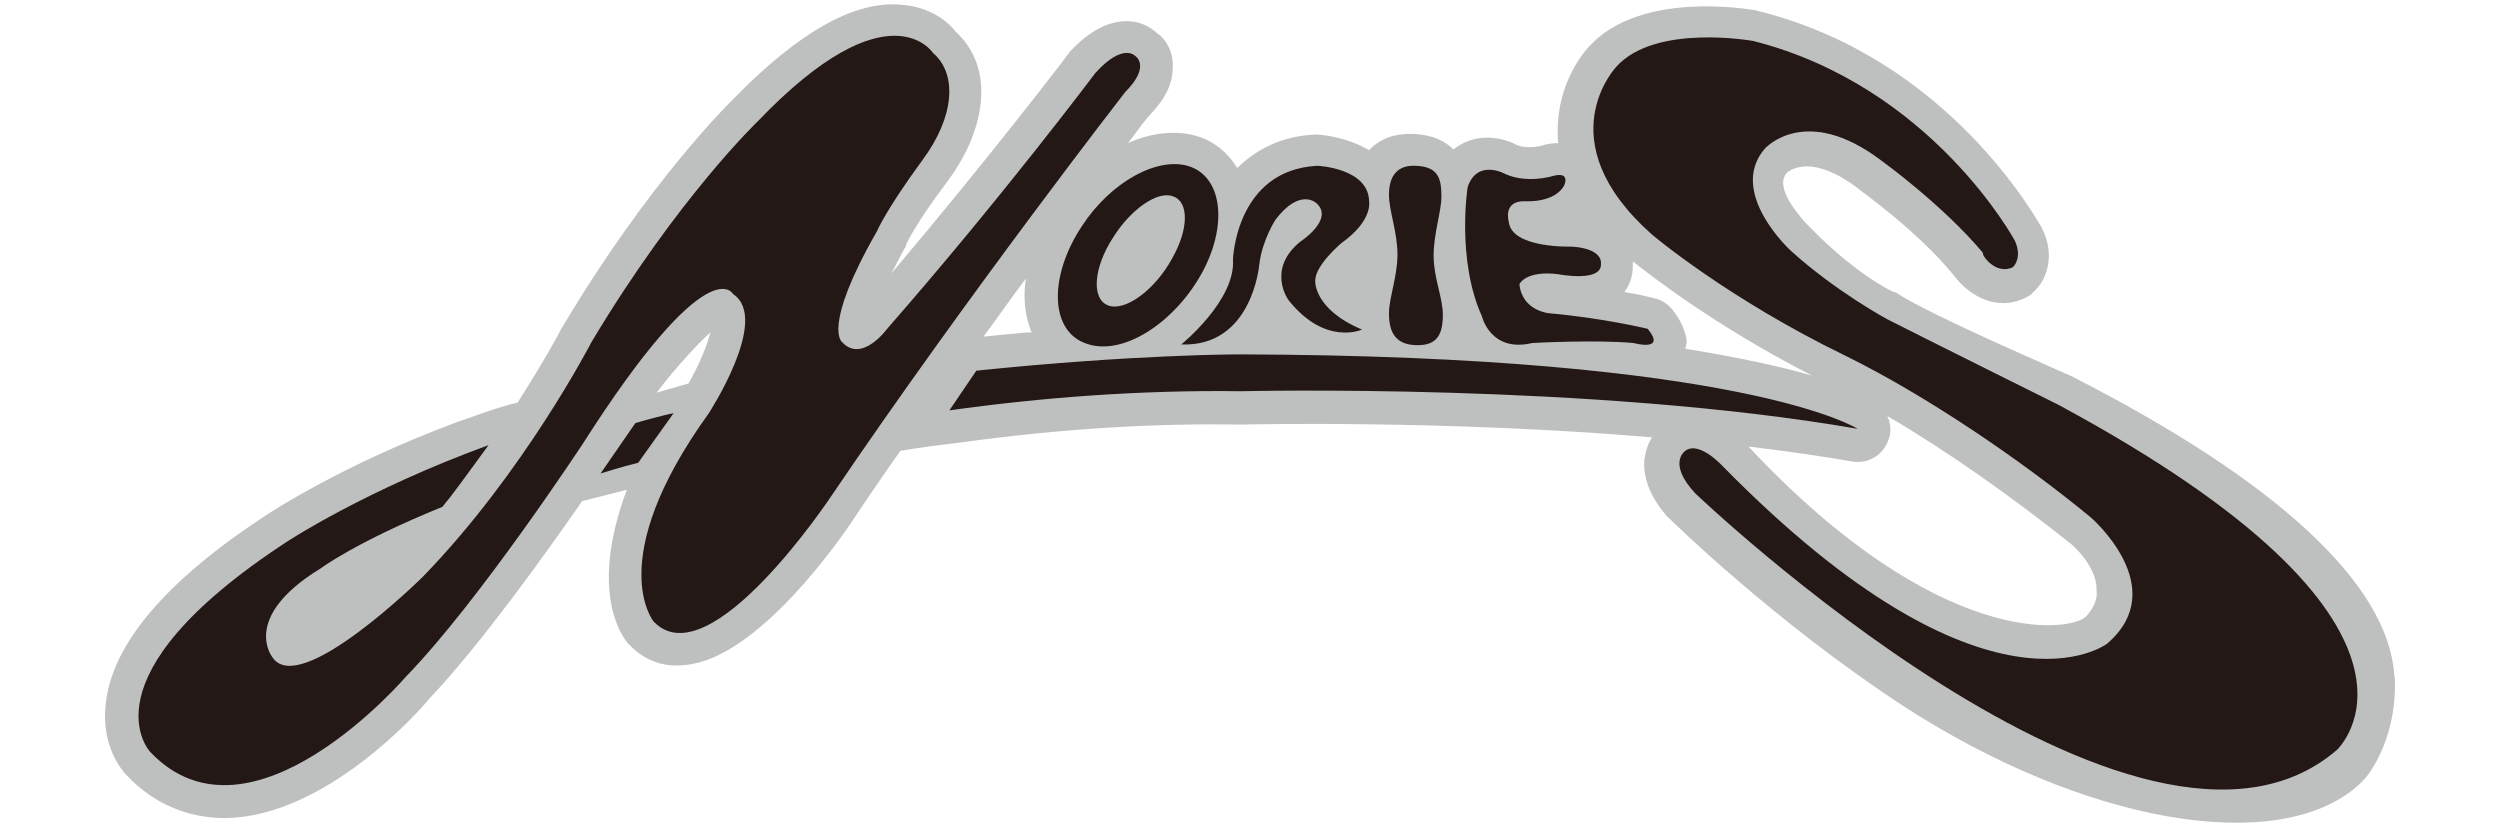
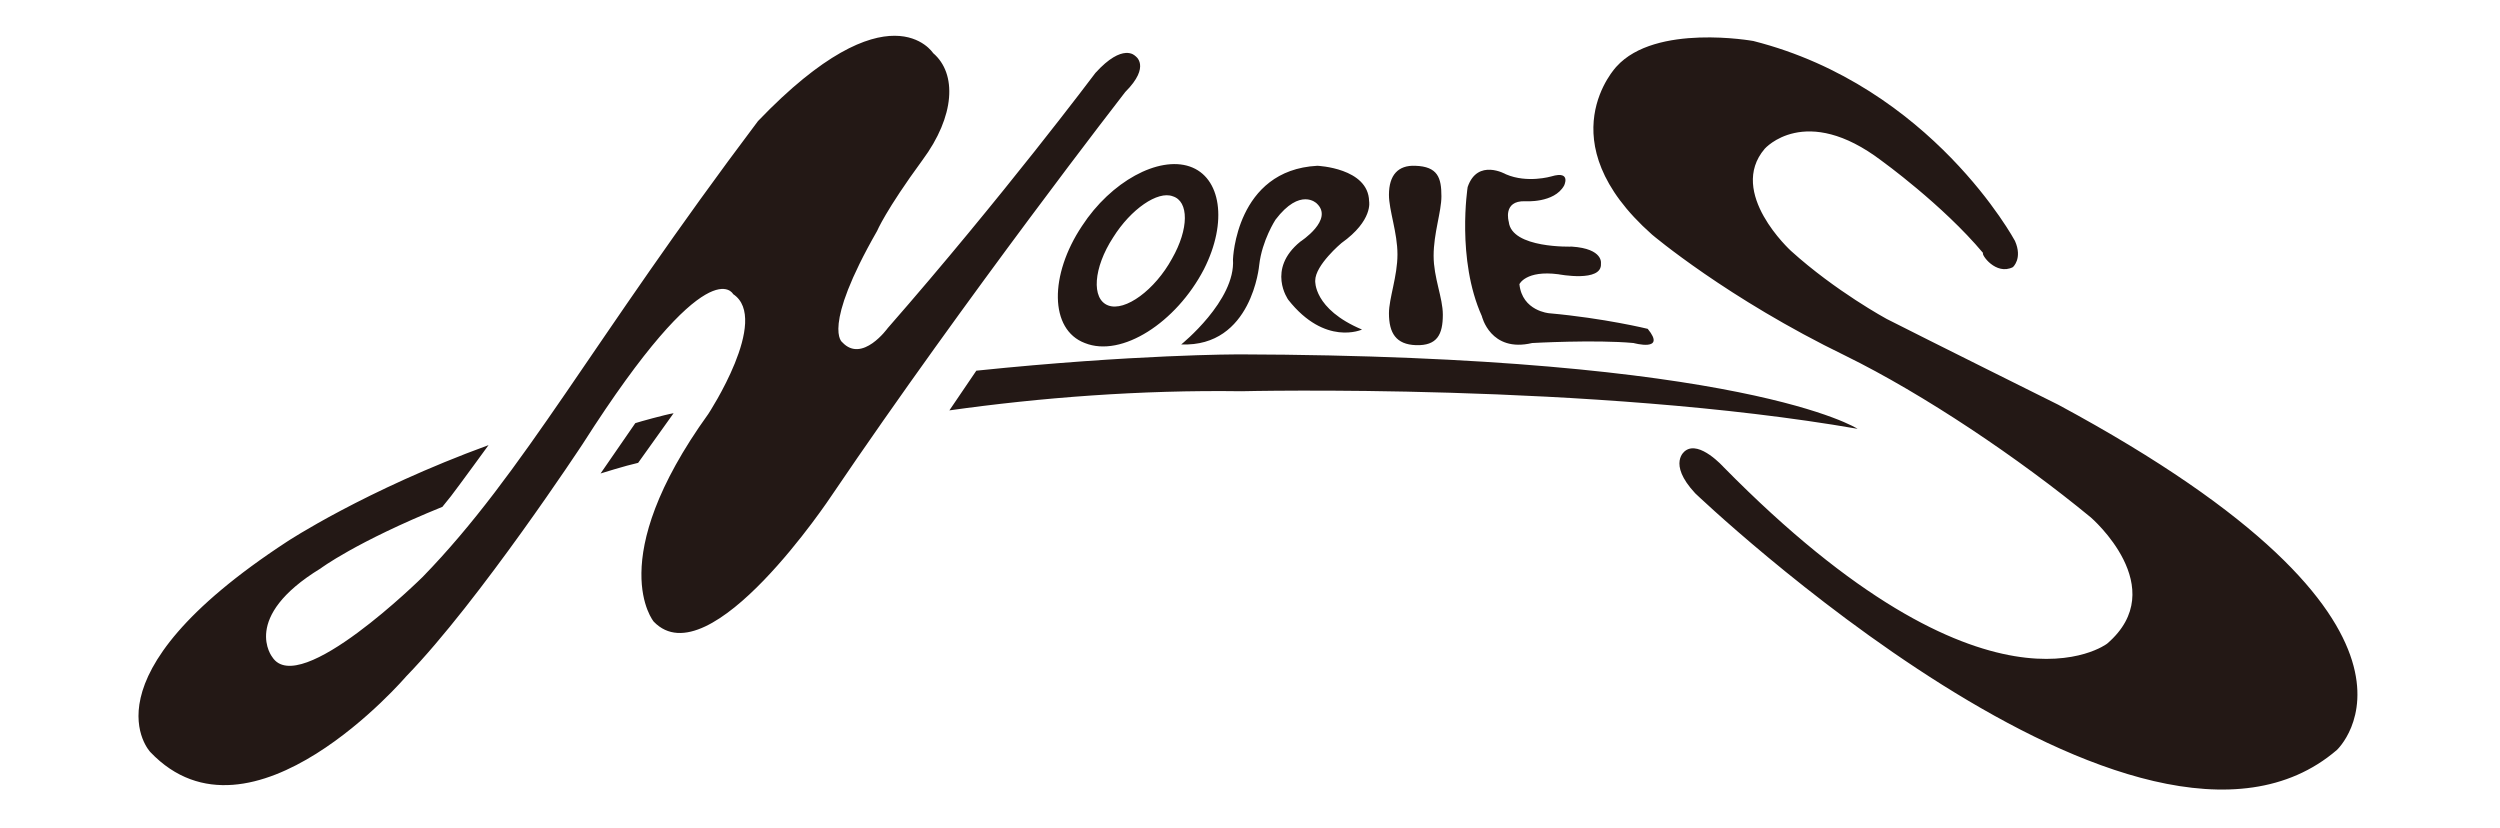
<svg xmlns="http://www.w3.org/2000/svg" width="320" height="106" viewBox="0 0 320 106" fill="none">
-   <path d="M80.231 62.693C75.33 75.852 79.686 81.478 80.321 82.295C80.412 82.386 80.412 82.477 80.503 82.477C82.499 84.564 84.95 85.471 87.763 85.108C97.019 84.291 107.818 68.773 109.815 65.597C111.63 62.965 113.354 60.334 115.26 57.702C117.892 57.248 120.886 56.885 123.155 56.613C135.679 54.889 147.567 54.163 158.638 54.344C158.729 54.344 158.729 54.344 158.82 54.344C159.183 54.344 184.683 53.709 211.454 55.978C211 56.704 210.728 57.43 210.547 58.428C210.456 58.791 210.456 59.154 210.456 59.426C210.456 61.513 211.363 63.691 213.178 65.869C213.269 65.96 213.36 66.142 213.541 66.232C214.086 66.777 227.154 79.573 243.489 90.281C266.63 105.345 291.495 109.701 301.84 100.536L302.476 99.9C303.02 99.447 306.559 95 306.559 87.74C306.559 87.286 306.559 86.832 306.469 86.379C305.652 74.672 291.314 61.513 265.359 48.264C265.269 48.173 265.178 48.173 264.996 48.083C264.27 47.719 247.3 40.46 242.853 37.556C242.763 37.465 242.581 37.374 242.4 37.374C242.309 37.374 237.771 35.287 231.873 29.297C231.873 29.297 231.782 29.207 231.691 29.116C231.691 29.116 228.243 25.758 228.243 23.399C228.243 22.854 228.424 22.491 228.697 22.128C229.241 21.674 232.054 19.678 237.953 24.215L238.044 24.306C238.134 24.397 245.576 29.66 250.113 35.287C252.11 37.919 255.649 39.915 259.279 38.1C259.642 37.919 260.005 37.737 260.187 37.465C262.092 35.831 263.091 32.564 261.366 29.207C261.366 29.116 261.276 29.116 261.276 29.025C260.731 28.208 249.478 7.518 225.157 1.437C225.067 1.437 224.976 1.437 224.885 1.347C223.342 1.074 209.911 -1.104 203.468 5.884C202.833 6.519 199.385 10.512 199.385 16.683C199.385 16.956 199.385 17.137 199.385 17.409C199.385 17.772 199.385 18.044 199.475 18.317C198.749 18.317 198.023 18.407 197.207 18.68C196.753 18.77 195.301 19.043 194.212 18.589C193.214 18.044 190.673 17.046 187.95 18.044C187.224 18.317 186.589 18.68 186.044 19.134C184.502 17.591 182.414 17.137 180.509 17.137C177.877 17.137 176.243 18.135 175.245 19.224C173.249 18.044 170.889 17.409 168.711 17.228C168.621 17.228 168.439 17.228 168.348 17.228C163.902 17.409 160.725 19.224 158.366 21.493C157.186 19.587 155.462 18.135 153.465 17.5C150.652 16.593 147.385 16.956 144.39 18.317C145.933 16.23 146.931 14.959 147.204 14.687C149.2 12.6 150.108 10.694 150.108 8.607C150.108 8.334 150.108 8.153 150.108 7.881C149.926 6.156 149.109 5.067 148.383 4.432C148.383 4.432 148.383 4.432 148.293 4.432C148.02 4.16 147.839 3.978 147.657 3.888C146.75 3.162 145.57 2.708 144.209 2.708C141.849 2.708 139.399 3.978 136.949 6.61C136.858 6.701 136.768 6.882 136.677 6.973C136.586 7.155 126.604 20.223 114.08 35.015C114.625 34.107 115.078 33.018 115.804 31.748C115.895 31.657 115.986 31.475 115.986 31.294C115.986 31.294 117.075 28.753 121.34 23.126C124.153 19.315 125.605 15.322 125.605 11.783C125.605 8.697 124.516 6.066 122.338 4.069C121.159 2.526 118.799 0.893 115.532 0.621C109.452 -0.015 102.283 4.069 93.934 12.6C93.208 13.325 83.044 23.308 72.063 41.73C71.972 41.821 71.972 41.911 71.882 42.002C71.882 42.093 69.794 45.995 66.255 51.531C63.17 52.257 60.084 53.528 58.632 53.981C43.931 59.426 34.765 65.506 34.312 65.779C21.334 74.218 14.347 82.386 13.53 90.099C12.895 95.635 15.799 98.811 16.162 99.174C19.61 102.895 24.148 104.801 29.139 104.71C41.753 104.347 53.55 91.188 55.002 89.373C61.627 82.386 69.976 70.679 74.513 64.145L80.231 62.693ZM84.042 50.261C86.583 46.903 89.759 43.545 90.939 42.547C90.485 44.271 89.487 46.721 88.126 49.081L84.042 50.261ZM129.689 42.728C128.237 42.819 126.967 43.001 125.878 43.091C127.783 40.55 129.508 38.009 131.323 35.65C130.96 37.737 131.141 39.915 131.776 41.821C131.867 42.093 131.958 42.365 132.049 42.547C131.232 42.547 130.415 42.638 129.689 42.728ZM213.995 39.552C213.36 38.826 212.634 38.372 211.817 38.191C211.726 38.191 210.184 37.737 207.915 37.374C208.641 36.467 209.004 35.287 209.004 34.016V33.926C209.004 34.198 209.004 34.47 208.913 34.652C209.004 34.379 209.004 34.107 209.004 33.926V33.835V33.744C209.004 33.653 209.004 33.563 209.004 33.472C211 35.015 219.349 41.639 231.964 48.083C228.243 46.993 222.889 45.814 215.719 44.634C215.81 44.271 215.901 43.908 215.901 43.636C215.719 42.456 215.266 41.095 213.995 39.552ZM267.083 78.847C265.178 80.934 248.298 83.293 223.796 57.157C228.334 57.702 232.871 58.337 237.045 59.063C239.042 59.426 240.948 58.337 241.674 56.431C242.127 55.433 242.037 54.254 241.583 53.255C249.206 57.702 257.646 63.691 264.815 69.409C265.813 70.135 268.263 72.676 268.354 75.216C268.354 75.307 268.354 75.398 268.354 75.489C268.535 76.668 267.991 77.757 267.083 78.847Z" fill="#BEBFBF" />
-   <path d="M124.97 47.447C145.116 45.359 158.547 45.359 158.547 45.359C223.433 45.541 237.771 54.888 237.771 54.888C203.831 48.989 158.91 50.078 158.91 50.078C145.933 49.897 133.137 50.895 121.521 52.529M76.873 60.605C76.873 60.605 80.049 59.607 81.682 59.244L86.22 52.892C85.131 53.073 81.864 53.981 81.319 54.162L76.873 60.605ZM257.645 34.197C257.645 34.197 258.916 33.108 257.917 30.84C257.917 30.84 247.3 11.056 224.431 5.248C224.431 5.248 211.908 2.979 206.916 8.515C206.916 8.515 197.841 17.953 211.454 30.023C211.454 30.023 221.073 38.19 236.228 45.541C246.211 50.441 258.371 58.609 267.628 66.232C267.628 66.232 278.064 75.216 269.715 82.385C269.715 82.385 254.469 94.183 220.62 59.788C220.62 59.788 217.534 56.34 215.719 57.701C215.719 57.701 213.36 59.244 216.99 63.146C216.99 63.146 273.98 117.596 299.118 95.998C299.118 95.998 316.178 80.207 263.453 51.803C263.453 51.803 245.939 43.091 241.492 40.822C241.492 40.822 234.958 37.283 229.241 32.11C229.241 32.11 221.073 24.669 225.883 19.042C225.883 19.042 231.056 13.143 240.857 20.585C240.857 20.585 248.661 26.211 253.834 32.382C253.561 32.564 255.467 35.286 257.645 34.197ZM152.285 21.311C148.292 19.95 142.212 23.216 138.491 28.934C134.317 35.196 134.317 42.183 138.854 43.907C143.573 45.813 150.561 41.276 154.1 34.469C157.186 28.389 156.278 22.672 152.285 21.311ZM150.017 33.108C147.839 37.101 144.027 39.914 141.849 39.098C139.671 38.281 139.943 34.288 142.484 30.386C144.753 26.756 148.202 24.396 150.107 25.122C152.195 25.758 152.195 29.297 150.017 33.108ZM161.179 33.925C161.542 30.749 163.266 28.117 163.266 28.117C166.442 23.942 168.529 26.03 168.529 26.03C170.798 28.117 166.442 30.93 166.442 30.93C162.086 34.469 164.899 38.372 164.899 38.372C169.618 44.361 174.337 42.183 174.337 42.183C168.076 39.551 168.348 35.921 168.348 35.921C168.348 33.925 171.706 31.112 171.706 31.112C175.789 28.208 175.245 25.758 175.245 25.758C175.154 21.492 168.62 21.22 168.62 21.22C158.184 21.765 157.821 33.199 157.821 33.199C158.184 38.462 151.196 44.089 151.196 44.089C160.271 44.452 161.179 33.925 161.179 33.925ZM181.144 21.22C178.966 21.129 177.786 22.4 177.786 24.941C177.786 26.937 178.875 29.75 178.875 32.564C178.875 35.377 177.786 38.19 177.786 40.096C177.786 42.637 178.693 44.089 181.234 44.18C183.957 44.27 184.683 42.818 184.683 40.277C184.683 38.099 183.503 35.558 183.503 32.745C183.503 29.841 184.501 27.119 184.501 25.122C184.501 22.763 184.048 21.311 181.144 21.22ZM198.567 22.581C198.567 22.581 195.482 23.489 192.759 22.309C192.759 22.309 189.129 20.222 187.859 23.942C187.859 23.942 186.407 33.199 189.674 40.459C189.674 40.459 190.763 45.178 196.117 43.907C196.117 43.907 204.194 43.454 209.094 43.907C209.094 43.907 213.36 45.087 210.909 42.092C210.909 42.092 205.374 40.731 198.295 40.096C198.295 40.096 194.847 39.824 194.484 36.375C194.484 36.375 195.3 34.56 199.475 35.105C199.475 35.105 205.101 36.194 204.92 33.743C204.92 33.743 205.283 31.838 201.199 31.566C201.199 31.566 193.485 31.838 193.122 28.389C193.122 28.389 192.306 25.667 195.21 25.758C195.21 25.758 198.93 26.03 200.201 23.761C200.11 23.942 201.29 21.765 198.567 22.581ZM57.724 63.509C58.904 61.967 62.534 56.975 62.534 56.975C46.653 62.783 36.761 69.317 36.761 69.317C10.081 86.741 19.247 96.27 19.247 96.27C32.133 109.791 52.007 86.56 52.007 86.56C61.355 76.94 74.604 56.794 74.604 56.794C90.757 31.475 93.843 37.646 93.843 37.646C98.652 40.822 90.666 52.982 90.666 52.982C77.145 71.767 83.679 79.572 83.679 79.572C90.848 87.013 106.457 63.419 106.457 63.419C123.79 37.827 144.027 11.782 144.027 11.782C147.385 8.424 145.298 7.154 145.298 7.154C145.298 7.154 143.755 5.43 140.216 9.332C140.216 9.332 128.237 25.304 113.626 42.002C113.626 42.002 110.359 46.539 107.818 43.817C107.818 43.817 105.096 42.092 112.265 29.569C112.265 29.569 113.354 26.937 118.073 20.494C122.247 14.868 122.519 9.423 119.434 6.791C119.434 6.791 113.808 -2.012 97.019 15.503C97.019 15.503 86.764 25.304 75.693 43.817C75.693 43.817 67.072 60.514 54.094 73.855C54.094 73.855 38.304 89.463 34.856 84.109C34.856 84.109 30.772 79.027 41.027 72.766C41.027 72.766 45.473 69.408 56.636 64.871C56.726 64.78 56.454 65.052 57.724 63.509Z" fill="#231815" />
+   <path d="M124.97 47.447C145.116 45.359 158.547 45.359 158.547 45.359C223.433 45.541 237.771 54.888 237.771 54.888C203.831 48.989 158.91 50.078 158.91 50.078C145.933 49.897 133.137 50.895 121.521 52.529M76.873 60.605C76.873 60.605 80.049 59.607 81.682 59.244L86.22 52.892C85.131 53.073 81.864 53.981 81.319 54.162L76.873 60.605ZM257.645 34.197C257.645 34.197 258.916 33.108 257.917 30.84C257.917 30.84 247.3 11.056 224.431 5.248C224.431 5.248 211.908 2.979 206.916 8.515C206.916 8.515 197.841 17.953 211.454 30.023C211.454 30.023 221.073 38.19 236.228 45.541C246.211 50.441 258.371 58.609 267.628 66.232C267.628 66.232 278.064 75.216 269.715 82.385C269.715 82.385 254.469 94.183 220.62 59.788C220.62 59.788 217.534 56.34 215.719 57.701C215.719 57.701 213.36 59.244 216.99 63.146C216.99 63.146 273.98 117.596 299.118 95.998C299.118 95.998 316.178 80.207 263.453 51.803C263.453 51.803 245.939 43.091 241.492 40.822C241.492 40.822 234.958 37.283 229.241 32.11C229.241 32.11 221.073 24.669 225.883 19.042C225.883 19.042 231.056 13.143 240.857 20.585C240.857 20.585 248.661 26.211 253.834 32.382C253.561 32.564 255.467 35.286 257.645 34.197ZM152.285 21.311C148.292 19.95 142.212 23.216 138.491 28.934C134.317 35.196 134.317 42.183 138.854 43.907C143.573 45.813 150.561 41.276 154.1 34.469C157.186 28.389 156.278 22.672 152.285 21.311ZM150.017 33.108C147.839 37.101 144.027 39.914 141.849 39.098C139.671 38.281 139.943 34.288 142.484 30.386C144.753 26.756 148.202 24.396 150.107 25.122C152.195 25.758 152.195 29.297 150.017 33.108ZM161.179 33.925C161.542 30.749 163.266 28.117 163.266 28.117C166.442 23.942 168.529 26.03 168.529 26.03C170.798 28.117 166.442 30.93 166.442 30.93C162.086 34.469 164.899 38.372 164.899 38.372C169.618 44.361 174.337 42.183 174.337 42.183C168.076 39.551 168.348 35.921 168.348 35.921C168.348 33.925 171.706 31.112 171.706 31.112C175.789 28.208 175.245 25.758 175.245 25.758C175.154 21.492 168.62 21.22 168.62 21.22C158.184 21.765 157.821 33.199 157.821 33.199C158.184 38.462 151.196 44.089 151.196 44.089C160.271 44.452 161.179 33.925 161.179 33.925ZM181.144 21.22C178.966 21.129 177.786 22.4 177.786 24.941C177.786 26.937 178.875 29.75 178.875 32.564C178.875 35.377 177.786 38.19 177.786 40.096C177.786 42.637 178.693 44.089 181.234 44.18C183.957 44.27 184.683 42.818 184.683 40.277C184.683 38.099 183.503 35.558 183.503 32.745C183.503 29.841 184.501 27.119 184.501 25.122C184.501 22.763 184.048 21.311 181.144 21.22ZM198.567 22.581C198.567 22.581 195.482 23.489 192.759 22.309C192.759 22.309 189.129 20.222 187.859 23.942C187.859 23.942 186.407 33.199 189.674 40.459C189.674 40.459 190.763 45.178 196.117 43.907C196.117 43.907 204.194 43.454 209.094 43.907C209.094 43.907 213.36 45.087 210.909 42.092C210.909 42.092 205.374 40.731 198.295 40.096C198.295 40.096 194.847 39.824 194.484 36.375C194.484 36.375 195.3 34.56 199.475 35.105C199.475 35.105 205.101 36.194 204.92 33.743C204.92 33.743 205.283 31.838 201.199 31.566C201.199 31.566 193.485 31.838 193.122 28.389C193.122 28.389 192.306 25.667 195.21 25.758C195.21 25.758 198.93 26.03 200.201 23.761C200.11 23.942 201.29 21.765 198.567 22.581ZM57.724 63.509C58.904 61.967 62.534 56.975 62.534 56.975C46.653 62.783 36.761 69.317 36.761 69.317C10.081 86.741 19.247 96.27 19.247 96.27C32.133 109.791 52.007 86.56 52.007 86.56C61.355 76.94 74.604 56.794 74.604 56.794C90.757 31.475 93.843 37.646 93.843 37.646C98.652 40.822 90.666 52.982 90.666 52.982C77.145 71.767 83.679 79.572 83.679 79.572C90.848 87.013 106.457 63.419 106.457 63.419C123.79 37.827 144.027 11.782 144.027 11.782C147.385 8.424 145.298 7.154 145.298 7.154C145.298 7.154 143.755 5.43 140.216 9.332C140.216 9.332 128.237 25.304 113.626 42.002C113.626 42.002 110.359 46.539 107.818 43.817C107.818 43.817 105.096 42.092 112.265 29.569C112.265 29.569 113.354 26.937 118.073 20.494C122.247 14.868 122.519 9.423 119.434 6.791C119.434 6.791 113.808 -2.012 97.019 15.503C75.693 43.817 67.072 60.514 54.094 73.855C54.094 73.855 38.304 89.463 34.856 84.109C34.856 84.109 30.772 79.027 41.027 72.766C41.027 72.766 45.473 69.408 56.636 64.871C56.726 64.78 56.454 65.052 57.724 63.509Z" fill="#231815" />
</svg>